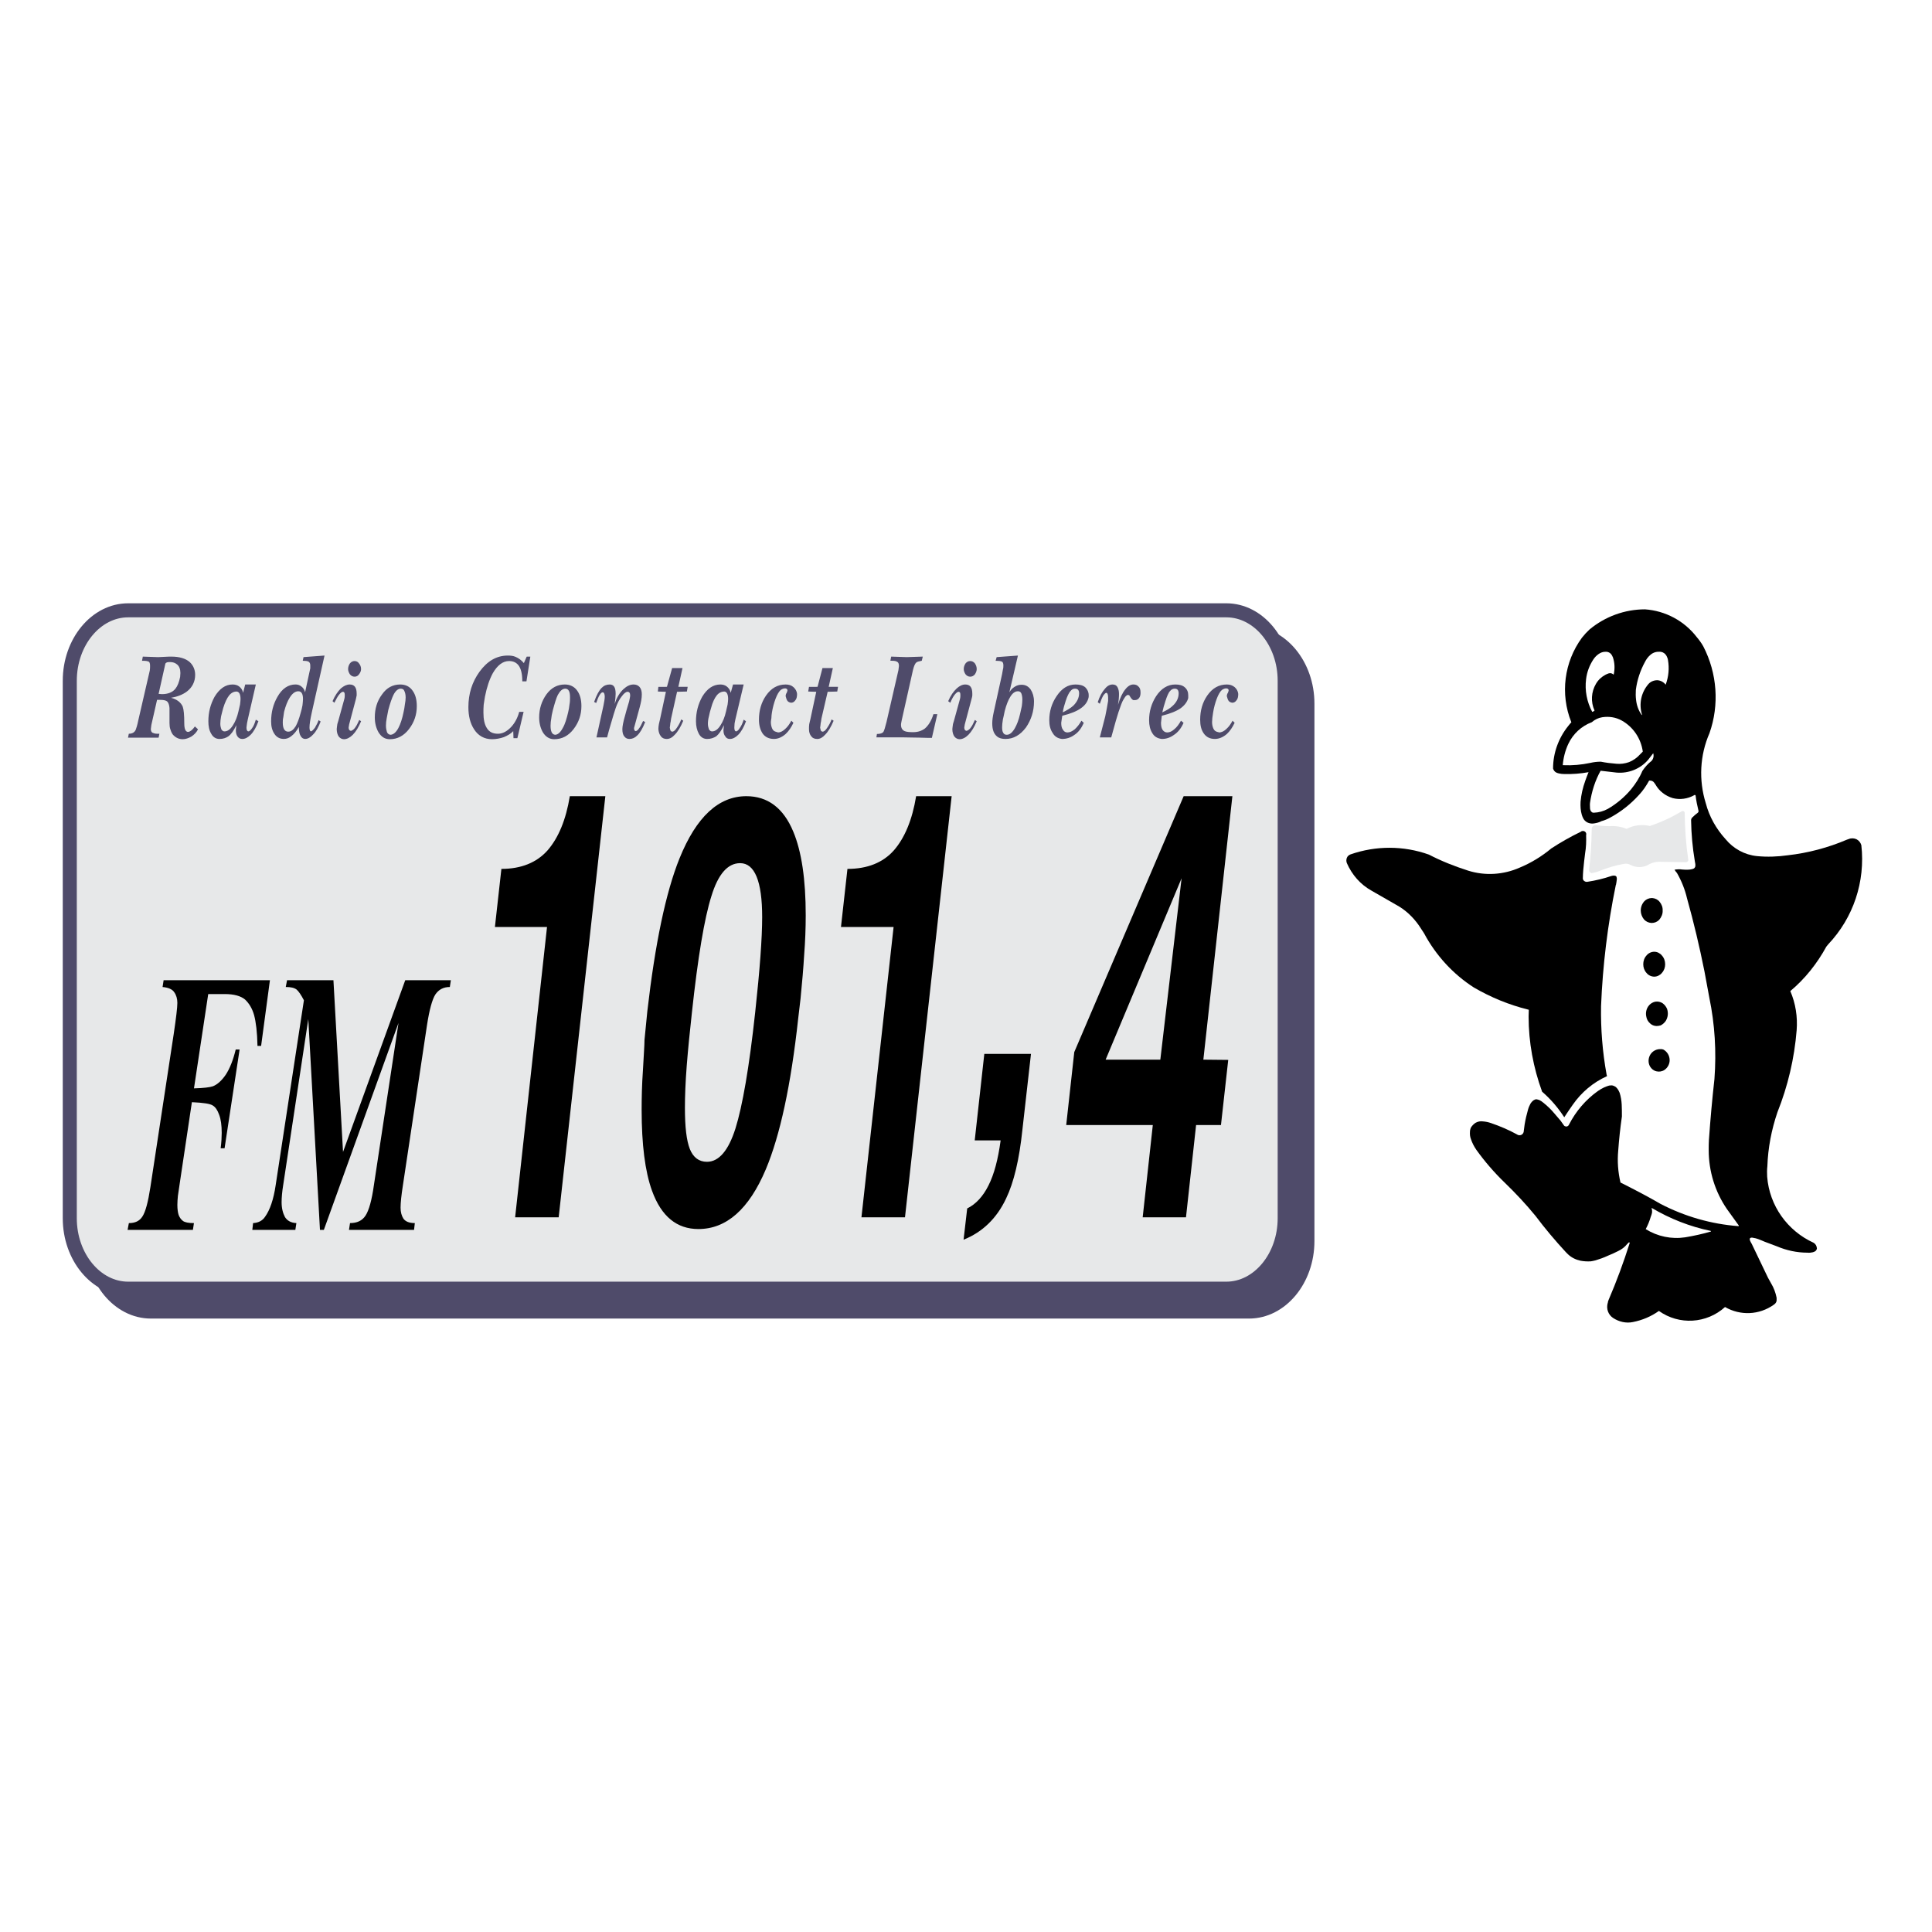
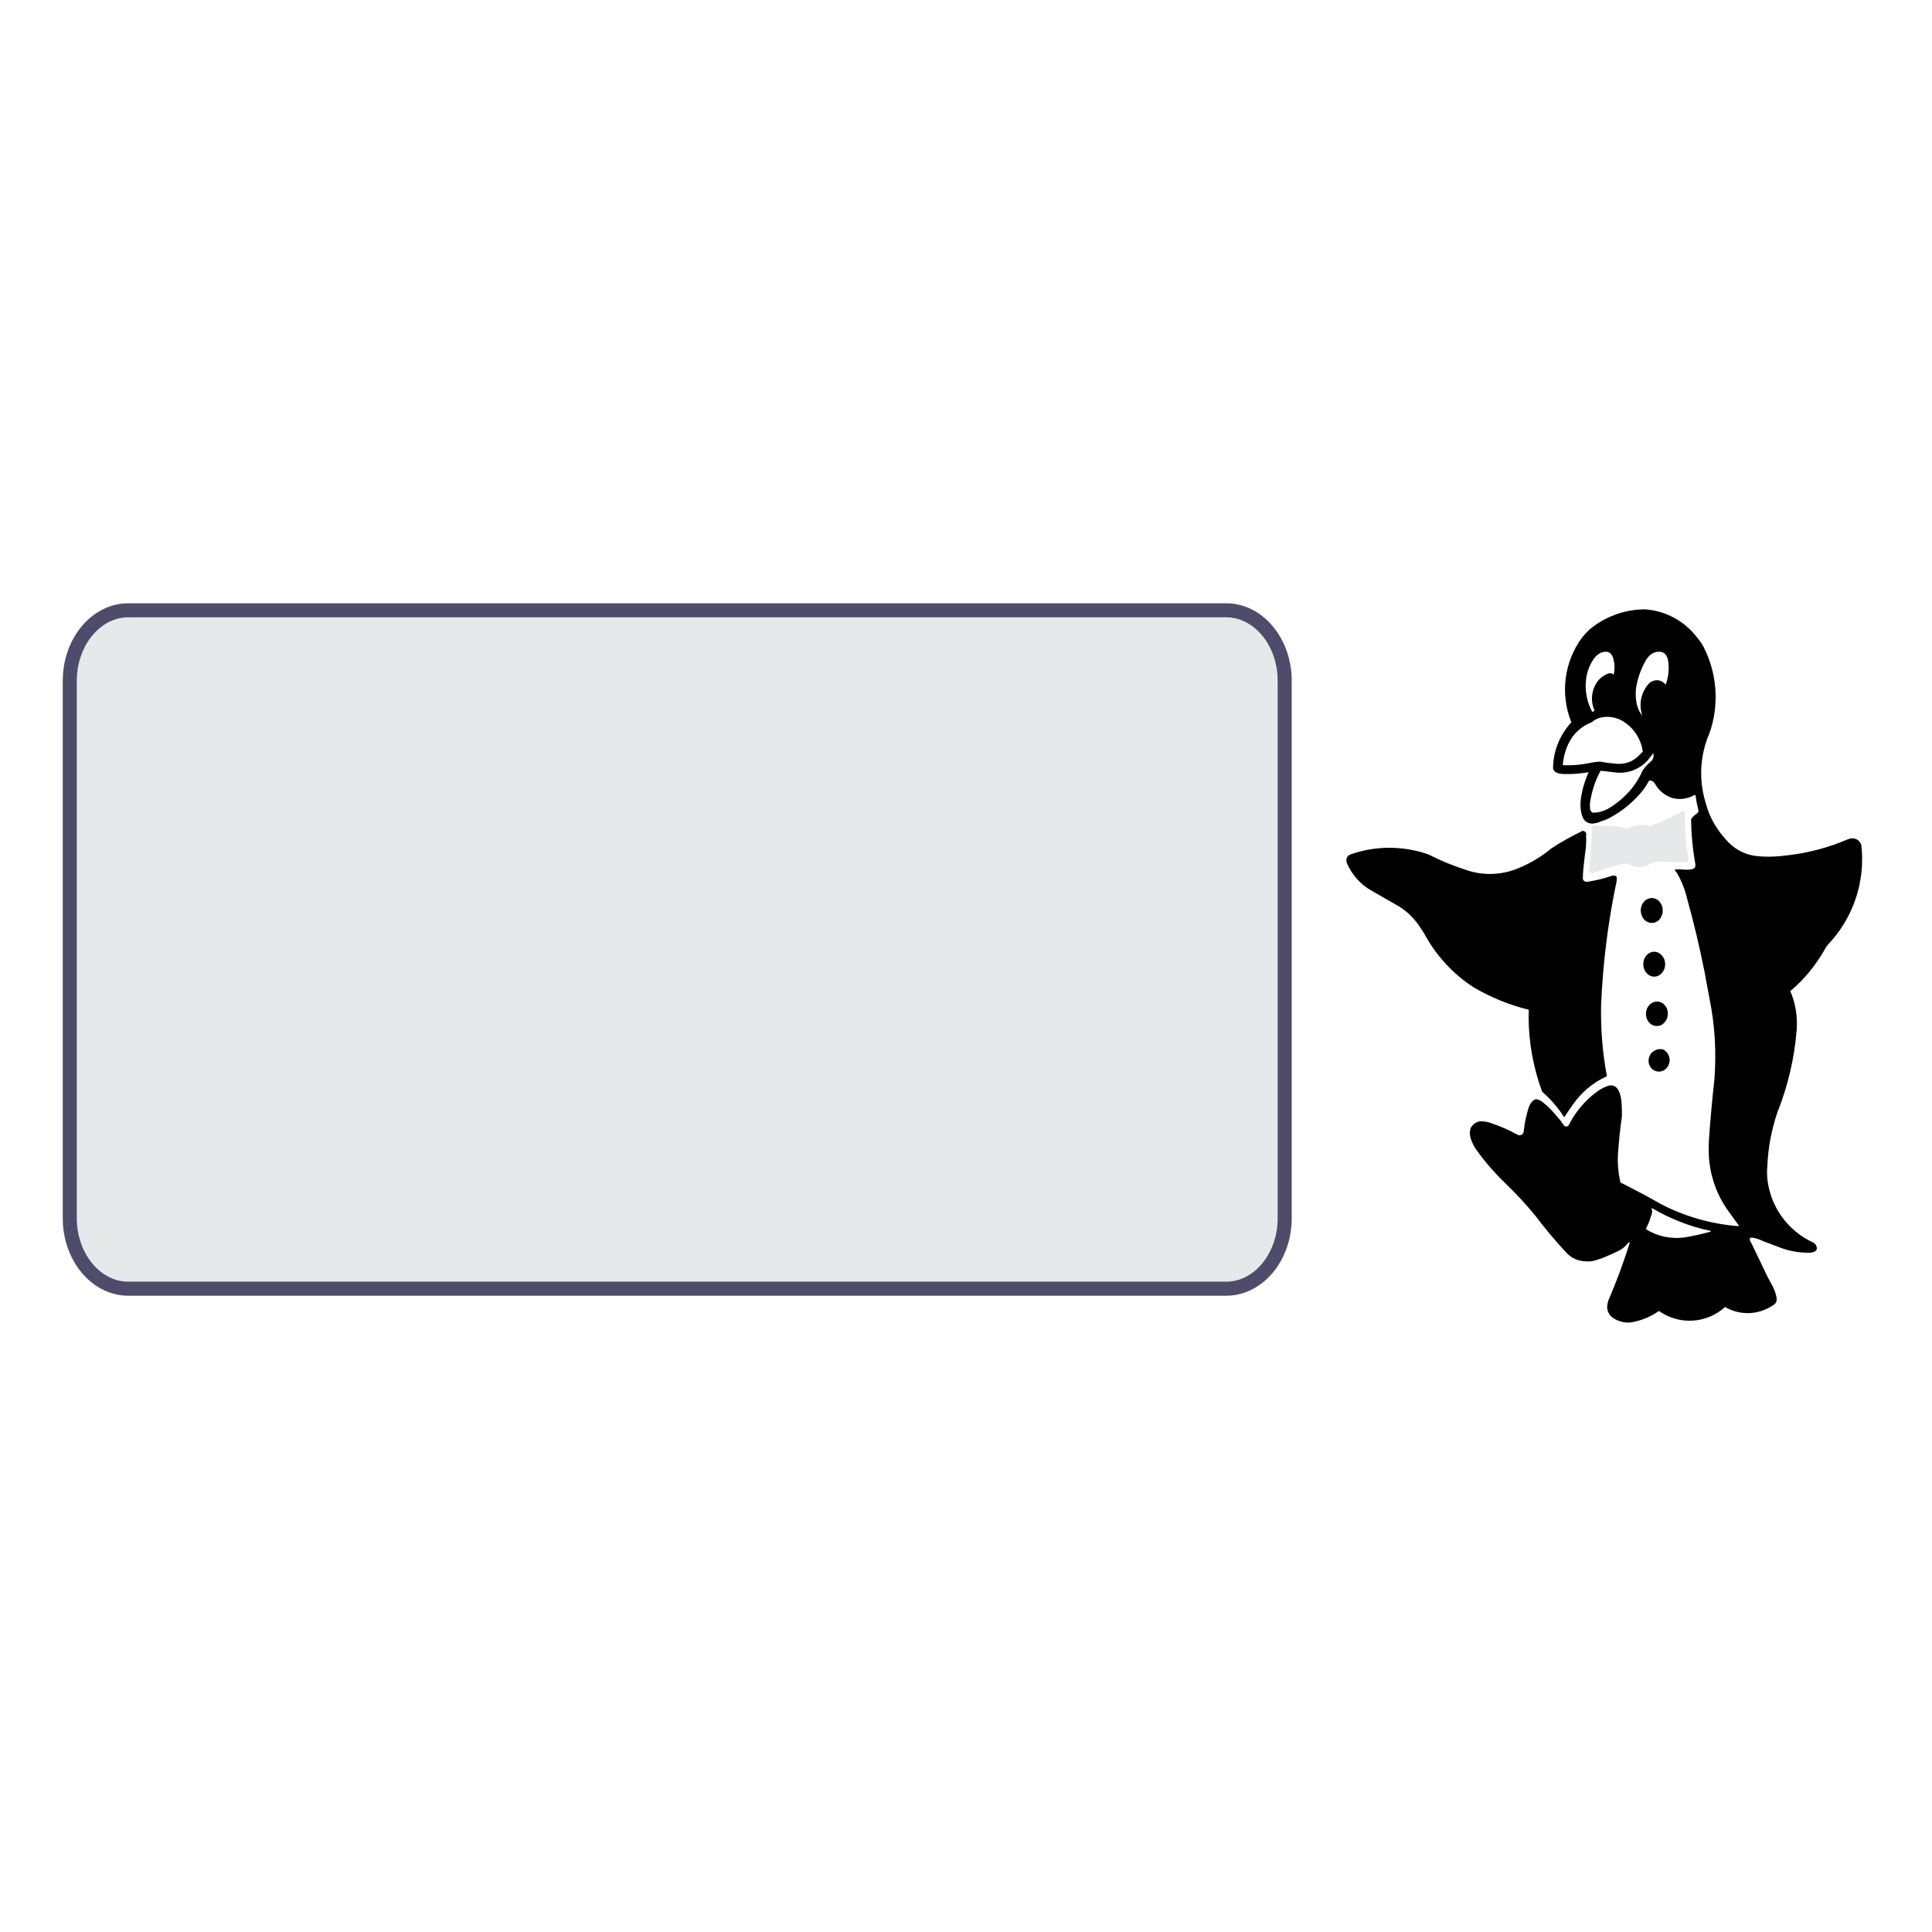
<svg xmlns="http://www.w3.org/2000/svg" version="1.0" id="Layer_1" x="0px" y="0px" width="192.756px" height="192.756px" viewBox="0 0 192.756 192.756" enable-background="new 0 0 192.756 192.756" xml:space="preserve">
  <g>
    <polygon fill-rule="evenodd" clip-rule="evenodd" fill="#FFFFFF" points="0,0 192.756,0 192.756,192.756 0,192.756 0,0  " />
-     <path fill-rule="evenodd" clip-rule="evenodd" fill="#4F4B6A" stroke="#4F4B6A" stroke-width="1.401" stroke-miterlimit="2.613" d="   M15.055,63.171h109.562c3.203,0,5.824,3.163,5.824,7.029v53.624c0,3.866-2.621,7.029-5.824,7.029H15.055   c-3.204,0-5.825-3.163-5.825-7.029V70.2C9.23,66.334,11.852,63.171,15.055,63.171L15.055,63.171z" />
    <path fill-rule="evenodd" clip-rule="evenodd" fill="#E7E8E9" stroke="#4F4B6A" stroke-width="1.401" stroke-miterlimit="2.613" d="   M12.787,60.891H122.35c3.203,0,5.824,3.163,5.824,7.029v53.625c0,3.865-2.621,7.028-5.824,7.028H12.787   c-3.204,0-5.825-3.163-5.825-7.028V67.919C6.962,64.054,9.583,60.891,12.787,60.891L12.787,60.891z" />
-     <path fill-rule="evenodd" clip-rule="evenodd" fill="#4F4B6A" d="M14.946,66.888c0.026-0.156,0.026-0.312,0.026-0.468   c0-0.26-0.052-0.416-0.233-0.442c-0.181-0.052-0.362-0.052-0.569-0.052l0.078-0.416l1.526,0.052l1.112-0.052h0.207   c0.802,0,1.422,0.182,1.836,0.546c0.362,0.338,0.542,0.78,0.542,1.274c0,0.676-0.284,1.248-0.827,1.664   c-0.414,0.312-0.957,0.52-1.578,0.624c0.595,0.156,0.983,0.468,1.164,0.884c0.104,0.286,0.155,0.832,0.155,1.664   c0,0.572,0.129,0.858,0.388,0.858c0.207-0.026,0.439-0.208,0.672-0.546l0.31,0.286c-0.155,0.312-0.388,0.546-0.672,0.728   c-0.284,0.156-0.569,0.26-0.854,0.26c-0.414,0-0.75-0.182-1.009-0.494c-0.103-0.156-0.181-0.338-0.232-0.52   c-0.052-0.156-0.078-0.364-0.078-0.598v-1.014v-0.494c-0.026-0.312-0.104-0.52-0.233-0.65c-0.129-0.104-0.362-0.156-0.698-0.156   H15.67l-0.568,2.496l-0.052,0.416c0,0.182,0.052,0.286,0.155,0.364c0.13,0.052,0.259,0.104,0.465,0.104h0.233l-0.078,0.39   c-0.129,0-0.362,0-0.672,0c-0.285,0-0.517,0-0.699,0c-0.181,0-0.465,0-0.853,0c-0.362,0-0.646,0-0.828,0l0.078-0.39   c0.362,0,0.595-0.156,0.698-0.417c0.052-0.156,0.155-0.442,0.233-0.857L14.946,66.888L14.946,66.888z M15.825,69.228l0.336,0.026   c0.595,0,1.06-0.182,1.345-0.546c0.207-0.26,0.362-0.65,0.466-1.17l0.026-0.39c0-0.364-0.104-0.676-0.336-0.858   c-0.181-0.156-0.414-0.234-0.672-0.234c-0.129,0-0.233,0-0.336,0.026c-0.077,0.052-0.129,0.078-0.155,0.13L15.825,69.228   L15.825,69.228z M24.463,68.292h1.061l-0.802,3.484c-0.026,0.13-0.052,0.26-0.078,0.39c-0.026,0.13-0.026,0.26-0.052,0.416   c0,0.234,0.052,0.364,0.181,0.39c0.104,0,0.232-0.104,0.388-0.338c0.155-0.208,0.258-0.494,0.362-0.832l0.258,0.156   c-0.207,0.572-0.465,1.04-0.776,1.352c-0.258,0.26-0.543,0.416-0.827,0.416c-0.207,0-0.362-0.078-0.492-0.26   c-0.104-0.156-0.155-0.364-0.155-0.624l0.051-0.494c-0.258,0.546-0.517,0.91-0.801,1.118c-0.233,0.156-0.518,0.26-0.88,0.26   c-0.362,0-0.646-0.182-0.827-0.52c-0.207-0.338-0.285-0.754-0.285-1.248c0-0.884,0.207-1.69,0.621-2.444   c0.491-0.806,1.086-1.222,1.785-1.222c0.259,0,0.465,0.052,0.646,0.182c0.207,0.156,0.362,0.363,0.414,0.65L24.463,68.292   L24.463,68.292z M23.61,68.994c-0.284,0-0.543,0.13-0.75,0.39c-0.208,0.26-0.414,0.676-0.595,1.274   c-0.078,0.26-0.129,0.52-0.207,0.806c-0.051,0.286-0.077,0.546-0.077,0.754c0,0.208,0.051,0.39,0.103,0.546   c0.078,0.13,0.181,0.208,0.311,0.208c0.31,0,0.595-0.208,0.854-0.625c0.233-0.364,0.414-0.806,0.543-1.378   c0.052-0.208,0.104-0.441,0.155-0.676c0.026-0.208,0.051-0.416,0.051-0.546C23.998,69.279,23.869,69.02,23.61,68.994L23.61,68.994z    M30.438,69.071l0.517-2.392c0-0.052,0-0.104,0-0.156c0-0.052,0-0.104,0-0.13c0-0.182-0.051-0.312-0.181-0.39   c-0.129-0.052-0.311-0.079-0.569-0.079l0.078-0.364l2.095-0.156l-1.268,5.667c-0.155,0.702-0.232,1.196-0.232,1.508   c0,0.234,0.052,0.364,0.129,0.39c0.103,0,0.232-0.13,0.414-0.364c0.155-0.26,0.284-0.52,0.362-0.754l0.207,0.13   c-0.207,0.546-0.44,0.988-0.75,1.3c-0.259,0.286-0.517,0.442-0.802,0.442c-0.181,0-0.336-0.104-0.44-0.286   c-0.129-0.208-0.181-0.494-0.181-0.91c-0.232,0.416-0.491,0.728-0.776,0.936c-0.232,0.182-0.465,0.26-0.724,0.26   c-0.414,0-0.724-0.182-0.931-0.494c-0.233-0.338-0.336-0.754-0.336-1.248c0-0.91,0.207-1.716,0.621-2.443   c0.465-0.833,1.086-1.249,1.811-1.249c0.207,0,0.414,0.052,0.595,0.208C30.256,68.63,30.386,68.837,30.438,69.071L30.438,69.071   L30.438,69.071z M29.765,68.968c-0.31,0-0.595,0.208-0.854,0.624c-0.232,0.364-0.414,0.832-0.569,1.43   c-0.052,0.312-0.078,0.494-0.078,0.546c-0.051,0.208-0.051,0.39-0.051,0.52c0,0.598,0.181,0.91,0.542,0.91   c0.285,0,0.518-0.182,0.75-0.546c0.155-0.286,0.336-0.728,0.491-1.326c0.078-0.234,0.13-0.494,0.182-0.754   c0.025-0.234,0.052-0.468,0.052-0.624C30.231,69.228,30.076,68.968,29.765,68.968L29.765,68.968z M33.179,69.956   c0.232-0.546,0.517-0.962,0.828-1.274c0.31-0.259,0.594-0.39,0.879-0.39c0.465,0,0.698,0.286,0.698,0.91c0,0.078,0,0.13,0,0.182   c-0.025,0.052-0.025,0.182-0.077,0.364l-0.672,2.522l-0.052,0.312c0,0.208,0.078,0.312,0.233,0.338   c0.182-0.052,0.362-0.208,0.492-0.442c0.052-0.052,0.155-0.26,0.336-0.65l0.181,0.13c-0.233,0.572-0.517,1.04-0.827,1.352   c-0.285,0.286-0.596,0.442-0.88,0.442c-0.207,0-0.388-0.104-0.517-0.26c-0.129-0.182-0.207-0.442-0.207-0.754   c0.026-0.182,0.026-0.312,0.051-0.416c0-0.078,0.052-0.208,0.104-0.39l0.595-2.158c0.052-0.182,0.052-0.312,0.052-0.442   c0-0.208-0.052-0.312-0.181-0.312c-0.104,0-0.232,0.104-0.362,0.26c-0.155,0.182-0.311,0.468-0.491,0.833L33.179,69.956   L33.179,69.956z M35.377,65.952c0.181,0,0.336,0.078,0.439,0.234c0.129,0.156,0.207,0.338,0.207,0.572   c0,0.182-0.078,0.363-0.207,0.52c-0.104,0.156-0.258,0.234-0.439,0.234c-0.181,0-0.336-0.078-0.465-0.234   c-0.104-0.156-0.182-0.338-0.182-0.52c0-0.234,0.078-0.416,0.182-0.572C35.042,66.029,35.197,65.952,35.377,65.952L35.377,65.952z    M39.929,68.292c0.543,0,0.957,0.208,1.241,0.624c0.285,0.39,0.414,0.91,0.414,1.534c0,0.858-0.258,1.612-0.776,2.288   c-0.517,0.676-1.164,1.014-1.914,1.014c-0.492,0-0.854-0.234-1.138-0.702c-0.233-0.416-0.362-0.91-0.362-1.482   c0-0.858,0.232-1.638,0.724-2.288C38.584,68.604,39.205,68.292,39.929,68.292L39.929,68.292z M39.98,68.708   c-0.258,0-0.517,0.208-0.724,0.624c-0.155,0.312-0.336,0.832-0.517,1.508c-0.078,0.416-0.13,0.702-0.155,0.806   c-0.052,0.26-0.078,0.52-0.078,0.754c0,0.259,0.052,0.468,0.103,0.649c0.078,0.156,0.181,0.234,0.336,0.26   c0.285,0,0.569-0.234,0.802-0.676c0.207-0.39,0.388-0.936,0.517-1.586c0.052-0.234,0.104-0.494,0.129-0.754   c0.052-0.26,0.078-0.52,0.078-0.702c0-0.286-0.052-0.494-0.129-0.65C40.291,68.786,40.162,68.708,39.98,68.708L39.98,68.708z    M52.55,65.51h0.362l-0.388,2.47H52.11c0-0.754-0.129-1.274-0.388-1.612c-0.233-0.286-0.543-0.416-0.931-0.416   c-0.621,0-1.164,0.416-1.629,1.222c-0.336,0.624-0.595,1.404-0.775,2.314c-0.052,0.26-0.078,0.546-0.13,0.832   c-0.025,0.286-0.025,0.546-0.025,0.78c0,0.65,0.104,1.17,0.336,1.534c0.233,0.39,0.595,0.572,1.112,0.572   c0.465,0,0.905-0.234,1.319-0.676c0.362-0.39,0.646-0.91,0.802-1.508h0.439l-0.621,2.625h-0.388l-0.026-0.702   c-0.233,0.26-0.569,0.442-0.931,0.598c-0.388,0.13-0.776,0.208-1.189,0.208c-0.75,0-1.371-0.338-1.785-0.988   c-0.388-0.598-0.569-1.326-0.569-2.21c0-1.326,0.362-2.497,1.112-3.537c0.776-1.065,1.707-1.611,2.819-1.611   c0.285,0,0.543,0.026,0.776,0.13c0.31,0.13,0.595,0.338,0.827,0.624L52.55,65.51L52.55,65.51z M56.351,68.292   c0.518,0,0.958,0.208,1.242,0.624c0.285,0.39,0.414,0.91,0.414,1.534c0,0.858-0.259,1.612-0.776,2.288   c-0.518,0.676-1.164,1.014-1.94,1.014c-0.465,0-0.854-0.234-1.138-0.702c-0.232-0.416-0.362-0.91-0.362-1.482   c0-0.858,0.259-1.638,0.724-2.288C55.006,68.604,55.627,68.292,56.351,68.292L56.351,68.292z M56.403,68.708   c-0.285,0-0.518,0.208-0.75,0.624c-0.155,0.312-0.31,0.832-0.491,1.508c-0.104,0.416-0.155,0.702-0.155,0.806   c-0.051,0.26-0.077,0.52-0.077,0.754c0,0.259,0.026,0.468,0.104,0.649c0.078,0.156,0.181,0.234,0.336,0.26   c0.284,0,0.543-0.234,0.776-0.676c0.233-0.39,0.388-0.936,0.543-1.586c0.052-0.234,0.104-0.494,0.129-0.754   c0.052-0.26,0.052-0.52,0.052-0.702c0-0.286-0.026-0.494-0.104-0.65C56.688,68.786,56.559,68.708,56.403,68.708L56.403,68.708z    M61.317,70.241c0.207-0.624,0.492-1.118,0.88-1.481c0.335-0.312,0.672-0.468,1.008-0.468c0.259,0,0.44,0.078,0.595,0.234   c0.156,0.182,0.233,0.416,0.233,0.753c0,0.391-0.078,0.806-0.207,1.274c-0.362,1.352-0.569,2.054-0.569,2.08   c0,0.182,0.051,0.286,0.155,0.312c0.104,0,0.233-0.104,0.336-0.26c0.129-0.156,0.259-0.416,0.414-0.753l0.207,0.104   c-0.258,0.649-0.517,1.092-0.802,1.352c-0.233,0.234-0.491,0.338-0.776,0.338c-0.207,0-0.362-0.078-0.491-0.234   c-0.155-0.182-0.207-0.416-0.207-0.754c0-0.234,0.078-0.702,0.285-1.404c0.052-0.208,0.181-0.676,0.388-1.352   c0.052-0.26,0.104-0.468,0.104-0.598c0-0.234-0.078-0.364-0.259-0.364c-0.155,0-0.362,0.156-0.569,0.442   c-0.259,0.312-0.465,0.728-0.621,1.196c-0.104,0.338-0.259,0.78-0.414,1.352c-0.181,0.572-0.31,1.092-0.439,1.56h-1.06l0.698-3.172   c0.077-0.39,0.129-0.676,0.129-0.884c0-0.286-0.078-0.442-0.207-0.442c-0.181,0-0.414,0.364-0.646,1.066l-0.207-0.104   c0.233-0.676,0.491-1.144,0.75-1.403c0.232-0.234,0.491-0.338,0.802-0.338c0.181,0,0.336,0.052,0.44,0.208   c0.103,0.13,0.155,0.39,0.155,0.728C61.42,69.461,61.395,69.799,61.317,70.241L61.317,70.241z M66.541,68.526l0.518-1.872h1.034   l-0.414,1.872h0.931l-0.078,0.468L67.55,69.02l-0.595,2.678c-0.026,0.208-0.052,0.39-0.078,0.468c0,0.104-0.026,0.234-0.052,0.442   c0.025,0.104,0.052,0.182,0.052,0.234c0.026,0.078,0.078,0.13,0.181,0.156c0.155,0,0.31-0.129,0.491-0.416   c0.155-0.234,0.311-0.494,0.414-0.806l0.207,0.13c-0.259,0.624-0.543,1.092-0.854,1.404c-0.258,0.286-0.517,0.416-0.802,0.416   c-0.233,0-0.439-0.078-0.569-0.26c-0.155-0.182-0.233-0.416-0.259-0.728c0-0.156,0.026-0.337,0.052-0.494   c0.051-0.208,0.077-0.364,0.104-0.442l0.595-2.782l-0.802-0.026l0.051-0.468H66.541L66.541,68.526z M73.136,68.292h1.06   l-0.828,3.484c-0.026,0.13-0.052,0.26-0.077,0.39c0,0.13-0.026,0.26-0.026,0.416c0,0.234,0.052,0.364,0.155,0.39   c0.104,0,0.259-0.104,0.388-0.338c0.155-0.208,0.284-0.494,0.388-0.832l0.232,0.156c-0.207,0.572-0.465,1.04-0.775,1.352   c-0.259,0.26-0.543,0.416-0.828,0.416c-0.207,0-0.362-0.078-0.465-0.26c-0.13-0.156-0.181-0.364-0.181-0.624l0.051-0.494   c-0.258,0.546-0.517,0.91-0.775,1.118c-0.259,0.156-0.543,0.26-0.905,0.26s-0.646-0.182-0.828-0.52s-0.285-0.754-0.285-1.248   c0-0.884,0.208-1.69,0.621-2.444c0.491-0.806,1.086-1.222,1.81-1.222c0.233,0,0.44,0.052,0.621,0.182   c0.207,0.156,0.362,0.363,0.414,0.65L73.136,68.292L73.136,68.292z M72.283,68.994c-0.311,0-0.569,0.13-0.776,0.39   c-0.207,0.26-0.414,0.676-0.569,1.274c-0.078,0.26-0.156,0.52-0.207,0.806c-0.078,0.286-0.104,0.546-0.104,0.754   c0,0.208,0.051,0.39,0.104,0.546c0.078,0.13,0.181,0.208,0.31,0.208c0.311,0,0.595-0.208,0.854-0.625   c0.233-0.364,0.414-0.806,0.543-1.378c0.051-0.208,0.104-0.441,0.155-0.676c0.026-0.208,0.052-0.416,0.052-0.546   C72.645,69.279,72.515,69.02,72.283,68.994L72.283,68.994z M78.386,68.292c0.31,0,0.569,0.078,0.775,0.26   c0.207,0.182,0.336,0.416,0.362,0.676c0,0.286-0.052,0.52-0.181,0.65c-0.103,0.156-0.259,0.234-0.414,0.234   c-0.155-0.026-0.285-0.079-0.362-0.183c-0.078-0.104-0.129-0.259-0.181-0.468c0-0.104,0.025-0.234,0.103-0.338   c0.052-0.13,0.078-0.208,0.078-0.234c0-0.078-0.025-0.13-0.078-0.156c-0.051-0.052-0.103-0.052-0.181-0.052   c-0.129,0-0.259,0.052-0.414,0.156c-0.181,0.157-0.362,0.469-0.517,0.885c-0.155,0.416-0.284,0.884-0.362,1.378   c-0.026,0.182-0.052,0.364-0.052,0.546c-0.025,0.156-0.052,0.312-0.052,0.39c0,0.26,0.052,0.468,0.129,0.649   c0.078,0.183,0.207,0.287,0.414,0.338c0.025,0,0.078,0.026,0.181,0.052c0.232,0,0.491-0.13,0.724-0.364   c0.232-0.208,0.414-0.468,0.595-0.806l0.207,0.208c-0.207,0.442-0.465,0.832-0.775,1.118c-0.362,0.312-0.75,0.494-1.164,0.494   c-0.491,0-0.879-0.182-1.138-0.546c-0.233-0.364-0.362-0.806-0.362-1.378c0-0.91,0.233-1.716,0.698-2.392   C76.938,68.656,77.584,68.292,78.386,68.292L78.386,68.292z M81.567,68.526l0.491-1.872h1.035l-0.414,1.872h0.931l-0.077,0.468   l-0.957,0.026l-0.621,2.678c-0.026,0.208-0.052,0.39-0.078,0.468c0,0.104-0.026,0.234-0.052,0.442   c0.026,0.104,0.052,0.182,0.052,0.234c0.026,0.078,0.078,0.13,0.181,0.156c0.156,0,0.311-0.129,0.492-0.416   c0.155-0.234,0.31-0.494,0.414-0.806l0.207,0.13c-0.259,0.624-0.543,1.092-0.854,1.404c-0.259,0.286-0.517,0.416-0.776,0.416   c-0.258,0-0.465-0.078-0.595-0.26c-0.155-0.182-0.233-0.416-0.233-0.728c0-0.156,0-0.337,0.026-0.494   c0.051-0.208,0.077-0.364,0.104-0.442l0.595-2.782l-0.802-0.026l0.077-0.468H81.567L81.567,68.526z M89.636,66.862l0.052-0.416   c0-0.208-0.052-0.364-0.181-0.417c-0.104-0.078-0.285-0.104-0.518-0.104h-0.155l0.078-0.416l1.551,0.052l1.604-0.052l-0.103,0.416   c-0.285,0.052-0.466,0.104-0.518,0.156c-0.155,0.104-0.259,0.364-0.362,0.78l-1.112,4.965c-0.026,0.078-0.026,0.182-0.052,0.26   c-0.026,0.104-0.026,0.182-0.026,0.234c0,0.312,0.129,0.52,0.362,0.624c0.181,0.078,0.465,0.104,0.854,0.104   c0.465,0,0.854-0.13,1.164-0.364c0.336-0.285,0.646-0.753,0.854-1.43h0.388l-0.543,2.366c-0.182,0-0.595,0-1.242-0.026   c-0.621,0-1.138-0.026-1.526-0.026c-0.388,0-0.879,0-1.525,0s-1.061,0-1.242,0l0.052-0.338c0.336,0,0.543-0.078,0.646-0.208   c0.078-0.13,0.182-0.468,0.311-0.988L89.636,66.862L89.636,66.862z M94.601,69.956c0.233-0.546,0.517-0.962,0.854-1.274   c0.284-0.259,0.569-0.39,0.854-0.39c0.465,0,0.698,0.286,0.698,0.91c0,0.078,0,0.13,0,0.182c0,0.052-0.026,0.182-0.078,0.364   l-0.672,2.522l-0.052,0.312c0,0.208,0.078,0.312,0.232,0.338c0.181-0.052,0.362-0.208,0.492-0.442   c0.052-0.052,0.155-0.26,0.336-0.65l0.182,0.13c-0.233,0.572-0.518,1.04-0.828,1.352c-0.285,0.286-0.595,0.442-0.879,0.442   c-0.207,0-0.388-0.104-0.517-0.26c-0.129-0.182-0.207-0.442-0.207-0.754c0.026-0.182,0.026-0.312,0.051-0.416   c0-0.078,0.051-0.208,0.104-0.39l0.595-2.158c0.052-0.182,0.052-0.312,0.052-0.442c0-0.208-0.052-0.312-0.181-0.312   c-0.104,0-0.233,0.104-0.362,0.26c-0.156,0.182-0.311,0.468-0.465,0.833L94.601,69.956L94.601,69.956z M96.8,65.952   c0.181,0,0.336,0.078,0.465,0.234c0.104,0.156,0.182,0.338,0.182,0.572c0,0.182-0.078,0.363-0.182,0.52   c-0.129,0.156-0.284,0.234-0.465,0.234s-0.336-0.078-0.466-0.234c-0.103-0.156-0.181-0.338-0.181-0.52   c0-0.234,0.078-0.416,0.181-0.572C96.464,66.029,96.619,65.952,96.8,65.952L96.8,65.952z M100.705,69.071   c0.129-0.234,0.311-0.416,0.518-0.545c0.232-0.156,0.465-0.208,0.697-0.208c0.389,0,0.674,0.156,0.906,0.468   c0.207,0.312,0.336,0.728,0.336,1.196c0,0.988-0.285,1.846-0.803,2.6c-0.568,0.754-1.24,1.144-2.043,1.144   c-0.361,0-0.646-0.078-0.854-0.26c-0.311-0.26-0.465-0.676-0.465-1.3c0-0.312,0.053-0.702,0.154-1.144l0.828-3.77   c0.025-0.13,0.053-0.286,0.078-0.442c0.051-0.156,0.051-0.312,0.051-0.416c0-0.208-0.051-0.338-0.154-0.39   c-0.129-0.052-0.336-0.079-0.621-0.079l0.104-0.364l2.121-0.156L100.705,69.071L100.705,69.071z M101.559,68.968   c-0.285,0-0.543,0.182-0.775,0.572c-0.207,0.337-0.389,0.805-0.543,1.403c-0.078,0.364-0.131,0.649-0.182,0.832   c-0.053,0.338-0.078,0.572-0.078,0.78c0,0.233,0.025,0.416,0.104,0.546c0.078,0.156,0.207,0.208,0.361,0.208   c0.285,0,0.545-0.208,0.803-0.65c0.207-0.363,0.389-0.832,0.518-1.404c0.078-0.312,0.129-0.598,0.18-0.806   c0.027-0.208,0.053-0.442,0.053-0.65c0-0.286-0.053-0.494-0.104-0.624C101.816,69.02,101.713,68.968,101.559,68.968L101.559,68.968   z M106.033,71.073c0.412-0.208,0.775-0.416,1.061-0.676c0.361-0.364,0.568-0.78,0.568-1.222c0-0.312-0.129-0.468-0.414-0.468   c-0.182,0-0.311,0.078-0.439,0.234c-0.154,0.156-0.336,0.52-0.492,1.014C106.188,70.345,106.084,70.709,106.033,71.073   L106.033,71.073L106.033,71.073z M107.299,68.292c0.414,0,0.75,0.078,0.984,0.286c0.207,0.208,0.336,0.468,0.336,0.78   c0,0.13,0,0.234-0.025,0.286c-0.104,0.39-0.336,0.728-0.75,1.014c-0.389,0.286-1.01,0.546-1.863,0.754l-0.104,0.702   c0,0.312,0.053,0.546,0.182,0.702c0.104,0.182,0.258,0.26,0.439,0.26c0.232,0,0.465-0.104,0.725-0.312   c0.232-0.208,0.465-0.494,0.672-0.858l0.232,0.208c-0.232,0.546-0.543,0.962-0.957,1.222c-0.361,0.26-0.775,0.39-1.215,0.39   c-0.414-0.052-0.725-0.234-0.932-0.598c-0.232-0.338-0.336-0.754-0.336-1.274c0-0.858,0.232-1.664,0.725-2.392   C105.93,68.681,106.551,68.292,107.299,68.292L107.299,68.292z M111.541,70.319c0.207-0.702,0.465-1.222,0.725-1.534   c0.258-0.338,0.543-0.494,0.801-0.494c0.207,0,0.389,0.052,0.518,0.208c0.156,0.13,0.207,0.337,0.207,0.598   c0,0.208-0.025,0.364-0.129,0.52c-0.104,0.156-0.26,0.234-0.439,0.234h-0.156c-0.104-0.052-0.207-0.156-0.311-0.338   c-0.051-0.078-0.076-0.13-0.104-0.156l-0.129-0.026c-0.078,0-0.154,0.078-0.258,0.182c-0.078,0.13-0.129,0.208-0.182,0.286   c-0.129,0.208-0.283,0.624-0.492,1.248c-0.102,0.312-0.361,1.17-0.723,2.522h-1.139c0.232-0.884,0.414-1.586,0.543-2.106   c0.104-0.52,0.207-1.04,0.285-1.534v-0.338c0-0.312-0.078-0.468-0.182-0.468c-0.076,0-0.18,0.104-0.311,0.286   c-0.129,0.234-0.232,0.494-0.336,0.806l-0.207-0.156c0.182-0.572,0.439-1.04,0.725-1.352c0.232-0.286,0.492-0.416,0.75-0.416   c0.232,0,0.389,0.078,0.492,0.26c0.102,0.182,0.154,0.416,0.154,0.676C111.645,69.514,111.619,69.877,111.541,70.319   L111.541,70.319z M115.963,71.073c0.441-0.208,0.803-0.416,1.061-0.676c0.389-0.364,0.57-0.78,0.57-1.222   c0-0.312-0.131-0.468-0.389-0.468c-0.182,0-0.336,0.078-0.465,0.234c-0.156,0.156-0.311,0.52-0.467,1.014   C116.145,70.345,116.041,70.709,115.963,71.073L115.963,71.073L115.963,71.073z M117.256,68.292c0.414,0,0.725,0.078,0.957,0.286   c0.234,0.208,0.338,0.468,0.338,0.78c0,0.13,0,0.234,0,0.286c-0.104,0.39-0.363,0.728-0.752,1.014   c-0.412,0.286-1.033,0.546-1.887,0.754l-0.078,0.702c0,0.312,0.053,0.546,0.156,0.702c0.129,0.182,0.283,0.26,0.465,0.26   c0.232,0,0.465-0.104,0.697-0.312c0.26-0.208,0.467-0.494,0.674-0.858l0.258,0.208c-0.232,0.546-0.568,0.962-0.982,1.222   c-0.361,0.26-0.75,0.39-1.189,0.39c-0.439-0.052-0.75-0.234-0.957-0.598c-0.207-0.338-0.311-0.754-0.311-1.274   c0-0.858,0.232-1.664,0.699-2.392C115.859,68.681,116.506,68.292,117.256,68.292L117.256,68.292z M122.402,68.292   c0.311,0,0.545,0.078,0.777,0.26c0.207,0.182,0.336,0.416,0.361,0.676c0,0.286-0.051,0.52-0.182,0.65   c-0.104,0.156-0.258,0.234-0.412,0.234c-0.156-0.026-0.285-0.079-0.363-0.183c-0.076-0.104-0.129-0.259-0.182-0.468   c0-0.104,0.027-0.234,0.105-0.338c0.051-0.13,0.076-0.208,0.076-0.234c0-0.078-0.025-0.13-0.076-0.156   c-0.053-0.052-0.105-0.052-0.182-0.052c-0.129,0-0.26,0.052-0.414,0.156c-0.182,0.157-0.361,0.469-0.518,0.885   c-0.154,0.416-0.285,0.884-0.361,1.378c-0.027,0.182-0.053,0.364-0.078,0.546c0,0.156-0.025,0.312-0.025,0.39   c0,0.26,0.051,0.468,0.129,0.649c0.078,0.183,0.207,0.287,0.389,0.338c0.051,0,0.104,0.026,0.18,0.052   c0.26,0,0.518-0.13,0.75-0.364c0.232-0.208,0.414-0.468,0.596-0.806l0.207,0.208c-0.207,0.442-0.467,0.832-0.777,1.118   c-0.361,0.312-0.775,0.494-1.189,0.494c-0.49,0-0.854-0.182-1.111-0.546c-0.258-0.364-0.361-0.806-0.361-1.378   c0-0.91,0.232-1.716,0.697-2.392C120.955,68.656,121.602,68.292,122.402,68.292L122.402,68.292z" />
-     <path fill-rule="evenodd" clip-rule="evenodd" d="M20.775,99.175l-1.422,9.411c0.982-0.026,1.578-0.104,1.888-0.208   c0.465-0.182,0.905-0.598,1.293-1.17c0.388-0.598,0.725-1.43,0.983-2.496h0.388l-1.5,9.854h-0.389   c0.078-0.624,0.104-1.144,0.104-1.533c0-0.754-0.078-1.353-0.259-1.82c-0.155-0.442-0.362-0.754-0.621-0.91   c-0.258-0.182-0.931-0.286-2.095-0.338l-1.164,7.774l-0.233,1.585c-0.026,0.286-0.052,0.599-0.052,0.884   c0,0.442,0.052,0.78,0.129,1.015c0.103,0.26,0.232,0.441,0.439,0.598c0.181,0.13,0.543,0.208,1.086,0.208l-0.104,0.677h-6.517   l0.129-0.677c0.621,0,1.061-0.208,1.345-0.649c0.311-0.469,0.569-1.43,0.802-2.938l2.328-15.287   c0.233-1.586,0.362-2.626,0.362-3.094c0-0.416-0.104-0.78-0.311-1.066c-0.181-0.286-0.569-0.468-1.164-0.52l0.104-0.677H26.93   l-0.879,6.552h-0.362c-0.026-1.378-0.155-2.392-0.336-3.067c-0.181-0.65-0.491-1.17-0.905-1.56   c-0.439-0.364-1.112-0.546-2.043-0.546H20.775L20.775,99.175z M33.267,97.796l0.957,17.134l6.207-17.134h4.552l-0.104,0.677   c-0.646,0-1.112,0.26-1.448,0.753c-0.311,0.495-0.595,1.534-0.828,3.043l-2.405,15.989c-0.155,0.988-0.233,1.741-0.233,2.236   c0,0.441,0.104,0.806,0.285,1.091c0.207,0.286,0.569,0.442,1.138,0.442l-0.078,0.677h-6.491l0.103-0.677   c0.699,0,1.216-0.233,1.552-0.754c0.336-0.52,0.621-1.533,0.828-3.016l2.457-16.198l-7.448,20.645h-0.388l-1.164-21.034   l-2.508,16.588c-0.104,0.649-0.155,1.222-0.155,1.69c0,0.597,0.129,1.092,0.336,1.481c0.233,0.364,0.595,0.572,1.139,0.598   l-0.104,0.677h-4.293l0.077-0.677c0.518-0.025,0.931-0.233,1.19-0.624c0.491-0.676,0.854-1.742,1.061-3.146l2.819-18.46   c-0.285-0.546-0.518-0.884-0.724-1.065c-0.233-0.183-0.595-0.26-1.086-0.26l0.129-0.677H33.267L33.267,97.796z" />
-     <path fill-rule="evenodd" clip-rule="evenodd" d="M51.395,121.451l3.181-28.963h-5.198l0.646-5.798   c1.966,0,3.517-0.625,4.604-1.846c1.086-1.248,1.836-3.042,2.224-5.408h3.543l-4.655,42.015H51.395L51.395,121.451z M64.3,103.771   l0.285-2.886c0.775-6.734,1.836-11.83,3.207-15.236c1.681-4.16,3.905-6.214,6.672-6.214c2.121,0,3.698,1.17,4.681,3.536   c0.828,1.976,1.242,4.758,1.242,8.346c0,1.3-0.052,2.626-0.155,3.952c-0.078,1.327-0.207,2.809-0.362,4.368l-0.233,1.976   c-0.725,6.656-1.811,11.674-3.233,15.054c-1.681,3.979-3.931,5.954-6.724,5.954c-2.146,0-3.698-1.248-4.629-3.822   c-0.698-1.924-1.035-4.628-1.035-8.086c0-1.144,0.026-2.47,0.129-3.926c0.078-1.481,0.155-2.495,0.155-2.989V103.771L64.3,103.771z    M69.033,101.016c-0.207,1.872-0.388,3.666-0.517,5.304c-0.129,1.664-0.181,3.068-0.181,4.212c0,1.898,0.155,3.25,0.491,4.107   c0.336,0.833,0.905,1.274,1.707,1.274c1.189,0,2.146-1.118,2.845-3.327c0.698-2.236,1.371-6.085,1.966-11.57   c0.465-4.264,0.698-7.436,0.698-9.516c0-3.588-0.75-5.382-2.198-5.382c-1.241,0-2.198,1.092-2.871,3.302   C70.274,91.63,69.627,95.504,69.033,101.016L69.033,101.016z M85.947,121.451l3.207-28.963h-5.25l0.646-5.798   c1.992,0,3.543-0.625,4.629-1.846c1.086-1.248,1.836-3.042,2.224-5.408h3.543l-4.655,42.015H85.947L85.947,121.451z    M97.248,113.781l0.957-8.632h4.656l-0.855,7.565c-0.309,2.964-0.852,5.252-1.629,6.864c-0.932,1.976-2.354,3.354-4.241,4.107   l0.362-3.119c0.853-0.416,1.578-1.196,2.121-2.288c0.568-1.118,0.957-2.601,1.215-4.498H97.248L97.248,113.781z M107.18,104.968   l10.914-25.532h4.861l-2.896,26.286l2.482,0.025l-0.725,6.5h-2.482l-1.008,9.204h-4.32l1.01-9.204h-8.639L107.18,104.968   L107.18,104.968z M110.309,105.722h5.457l2.121-18.096L110.309,105.722L110.309,105.722z" />
-     <path fill-rule="evenodd" clip-rule="evenodd" fill="#FFFFFF" d="M151.109,87.705c-4.473,1.273-6.576-2.833-11.988-3.101   c-1.389-0.061-1.043-0.102-3.861,0.473c-0.836,0.247-1.389,0.555-0.326,2.074c1.062,1.54,3.145,2.423,4.82,3.388   c0.918,0.534,1.818,1.54,2.287,2.484c0.326,0.657,3.125,5.277,7.455,6.714c0.062,0.021,0.98,0.432,2.062,0.719l0.961,0.287   l0.143,2.505c0.285,2.937,0.551,2.978,0.654,3.655c0.102,0.719,0.652,2.013,0.49,1.95c-0.062-0.02-0.43,0.904-0.531,0.904   c-0.021-0.021-0.104-0.021-0.145,0c-0.121,0.021,0.062,0.472-0.02,0.554c-0.102,0.103-0.184,0.206-0.244,0.35   c-0.082,0.144-0.145,0.308-0.186,0.452c-0.143,0.513-0.264,0.985-0.346,1.519c-0.021,0.185-0.062,0.391-0.082,0.616   c0,0.186-0.082,0.328-0.225,0.411c-0.164,0.082-0.328,0.041-0.471-0.041c-0.816-0.473-1.246-0.739-2.145-1.048   c-0.244-0.082-0.51-0.123-0.797-0.164c-0.244-0.021-0.51,0.021-0.734,0.144c-0.184,0.123-0.348,0.288-0.471,0.493   c-0.041,0.123-0.061,0.246-0.08,0.369c0,0.268,0.02,0.534,0.102,0.78c0.143,0.37,0.307,0.719,0.531,1.047   c0.838,1.171,1.613,1.726,2.654,2.731c1.082,1.047,2.145,2.115,3.064,3.306c0.98,1.232,1.449,1.848,2.553,2.957l0.225,0.226   c0.348,0.328,0.775,0.555,1.246,0.637c0.326,0.082,0.674,0.103,1.021,0.062c0.164,0,0.326-0.041,0.49-0.103   c0.408-0.103,0.816-0.268,1.205-0.452c0.348-0.144,0.693-0.287,1.041-0.472c0.348-0.165,0.307,0.103,0.531-0.227l0.367-0.514   c0-0.02,0.43-0.677,0.449-0.677c0,0,0.307,1.396,0.328,1.396c4.432,2.217,0.918-3.717-0.266,0c-1.164,3.695-2.738,5.913-0.92,7.125   c0.592,0.39,0.857,0.41,1.531,0.267c2.104-0.432,0.939-3.922,4.086-4.271c2.287-0.247,8.578,3.161,9.191,2.73   c0.02-0.021,0.184,0.226,0.225,0.226c0.08-0.103-0.104-0.267-0.082-0.41c0-0.103,0.285-0.145,0.285-0.227   c-0.102-0.533-0.389-1.006-0.652-1.437c-0.104-0.185-0.307-0.37-0.389-0.555l-1.818-3.655c-0.041-0.062,0.102-0.123,0.082-0.185   c-0.041-0.062-0.061-0.103-0.061-0.144c-0.021-0.021-0.021-0.062-0.021-0.082s0-0.041,0-0.062s-0.082-0.185-0.061-0.164   l0.143,0.062c0.041-0.021,0.082-0.021,0.123-0.021s0.041-0.204,0.082-0.204c0.162,0.04,0.326,0.062,0.49,0.123   c0.203,0.081,0.469,0.185,0.715,0.267l1.43,0.492c0.959,0.411,1.082,0.575,2.145,0.596c0.184,0,0.428,0.144,0.611,0.103   c0.082-0.021,0.184-0.041,0.246-0.103l0.082-0.082c0.041-0.062,0.102-0.123,0.08-0.205c0-0.226-0.102-0.452-0.326-0.555   c-2.594-1.211-3.635-3.367-3.84-6.263c-0.041-0.349-0.02-0.697,0.021-1.047c0.061-1.827,0.408-3.634,1-5.38   c1.041-2.607,1.695-5.379,1.92-8.192c0.102-1.335-1.123-2.648-0.633-3.9c0.674-1.808,1.613-3.163,3.043-4.436l0.551-0.513   c2.514-2.648,3.943-5.996,3.494-9.609c-0.041-0.288-0.246-0.472-0.492-0.596c-0.223-0.103-0.51-0.123-0.754-0.021l-0.184,0.062   c-1.881,0.801-3.881,1.334-5.904,1.561c-1.02,0.144-2.062,0.185-3.084,0.083c-1.225-0.124-2.43-0.678-3.227-1.602   c-0.92-1.047-1.635-2.361-2.021-3.675c-0.674-2.32-0.553-4.743,0.326-6.981c1.082-2.792,0.898-5.482-0.428-8.665   c-0.082-0.186-0.164,0.041-0.838-0.822c-1.287-1.601-2.941-2.608-4.984-2.669c-2.021-0.082-3.922,0.596-5.453,1.91   c-0.285,0.226-0.449,0.616-0.674,0.924c-1.777,2.402-0.857,4.681-0.961,7.72l-0.02,0.698c-0.123,0.123-0.102,0.164-0.205,0.287   c-0.959,1.191-1.592,2.32-1.592,3.86l0.082,0.021c0.041,0.144,0.061,0.267,0.203,0.349c0.082,0.042,0.102,0.124,0.184,0.144   c0.184,0.041,0.471,0.021,0.654,0.021c0.797,0.02,1.613-0.37,2.41-0.226c0.307,0.061-0.225,0.985-0.326,1.273   c-0.246,0.678-0.328,1.273-0.389,2.012c-0.021,0.411,0.02,0.781,0.123,1.191c0.061,0.144-0.266,0.39-0.164,0.534   c0.102,0.185-0.041,0.883-1.227,1.787L151.109,87.705L151.109,87.705z M169.043,120.229   C145.615,132.753,185.197,111.604,169.043,120.229L169.043,120.229z" />
+     <path fill-rule="evenodd" clip-rule="evenodd" fill="#FFFFFF" d="M151.109,87.705c-4.473,1.273-6.576-2.833-11.988-3.101   c-1.389-0.061-1.043-0.102-3.861,0.473c-0.836,0.247-1.389,0.555-0.326,2.074c1.062,1.54,3.145,2.423,4.82,3.388   c0.918,0.534,1.818,1.54,2.287,2.484c0.326,0.657,3.125,5.277,7.455,6.714c0.062,0.021,0.98,0.432,2.062,0.719l0.961,0.287   l0.143,2.505c0.285,2.937,0.551,2.978,0.654,3.655c0.102,0.719,0.652,2.013,0.49,1.95c-0.062-0.02-0.43,0.904-0.531,0.904   c-0.021-0.021-0.104-0.021-0.145,0c-0.121,0.021,0.062,0.472-0.02,0.554c-0.102,0.103-0.184,0.206-0.244,0.35   c-0.082,0.144-0.145,0.308-0.186,0.452c-0.143,0.513-0.264,0.985-0.346,1.519c-0.021,0.185-0.062,0.391-0.082,0.616   c0,0.186-0.082,0.328-0.225,0.411c-0.164,0.082-0.328,0.041-0.471-0.041c-0.816-0.473-1.246-0.739-2.145-1.048   c-0.244-0.082-0.51-0.123-0.797-0.164c-0.244-0.021-0.51,0.021-0.734,0.144c-0.184,0.123-0.348,0.288-0.471,0.493   c-0.041,0.123-0.061,0.246-0.08,0.369c0,0.268,0.02,0.534,0.102,0.78c0.143,0.37,0.307,0.719,0.531,1.047   c0.838,1.171,1.613,1.726,2.654,2.731c1.082,1.047,2.145,2.115,3.064,3.306l0.225,0.226   c0.348,0.328,0.775,0.555,1.246,0.637c0.326,0.082,0.674,0.103,1.021,0.062c0.164,0,0.326-0.041,0.49-0.103   c0.408-0.103,0.816-0.268,1.205-0.452c0.348-0.144,0.693-0.287,1.041-0.472c0.348-0.165,0.307,0.103,0.531-0.227l0.367-0.514   c0-0.02,0.43-0.677,0.449-0.677c0,0,0.307,1.396,0.328,1.396c4.432,2.217,0.918-3.717-0.266,0c-1.164,3.695-2.738,5.913-0.92,7.125   c0.592,0.39,0.857,0.41,1.531,0.267c2.104-0.432,0.939-3.922,4.086-4.271c2.287-0.247,8.578,3.161,9.191,2.73   c0.02-0.021,0.184,0.226,0.225,0.226c0.08-0.103-0.104-0.267-0.082-0.41c0-0.103,0.285-0.145,0.285-0.227   c-0.102-0.533-0.389-1.006-0.652-1.437c-0.104-0.185-0.307-0.37-0.389-0.555l-1.818-3.655c-0.041-0.062,0.102-0.123,0.082-0.185   c-0.041-0.062-0.061-0.103-0.061-0.144c-0.021-0.021-0.021-0.062-0.021-0.082s0-0.041,0-0.062s-0.082-0.185-0.061-0.164   l0.143,0.062c0.041-0.021,0.082-0.021,0.123-0.021s0.041-0.204,0.082-0.204c0.162,0.04,0.326,0.062,0.49,0.123   c0.203,0.081,0.469,0.185,0.715,0.267l1.43,0.492c0.959,0.411,1.082,0.575,2.145,0.596c0.184,0,0.428,0.144,0.611,0.103   c0.082-0.021,0.184-0.041,0.246-0.103l0.082-0.082c0.041-0.062,0.102-0.123,0.08-0.205c0-0.226-0.102-0.452-0.326-0.555   c-2.594-1.211-3.635-3.367-3.84-6.263c-0.041-0.349-0.02-0.697,0.021-1.047c0.061-1.827,0.408-3.634,1-5.38   c1.041-2.607,1.695-5.379,1.92-8.192c0.102-1.335-1.123-2.648-0.633-3.9c0.674-1.808,1.613-3.163,3.043-4.436l0.551-0.513   c2.514-2.648,3.943-5.996,3.494-9.609c-0.041-0.288-0.246-0.472-0.492-0.596c-0.223-0.103-0.51-0.123-0.754-0.021l-0.184,0.062   c-1.881,0.801-3.881,1.334-5.904,1.561c-1.02,0.144-2.062,0.185-3.084,0.083c-1.225-0.124-2.43-0.678-3.227-1.602   c-0.92-1.047-1.635-2.361-2.021-3.675c-0.674-2.32-0.553-4.743,0.326-6.981c1.082-2.792,0.898-5.482-0.428-8.665   c-0.082-0.186-0.164,0.041-0.838-0.822c-1.287-1.601-2.941-2.608-4.984-2.669c-2.021-0.082-3.922,0.596-5.453,1.91   c-0.285,0.226-0.449,0.616-0.674,0.924c-1.777,2.402-0.857,4.681-0.961,7.72l-0.02,0.698c-0.123,0.123-0.102,0.164-0.205,0.287   c-0.959,1.191-1.592,2.32-1.592,3.86l0.082,0.021c0.041,0.144,0.061,0.267,0.203,0.349c0.082,0.042,0.102,0.124,0.184,0.144   c0.184,0.041,0.471,0.021,0.654,0.021c0.797,0.02,1.613-0.37,2.41-0.226c0.307,0.061-0.225,0.985-0.326,1.273   c-0.246,0.678-0.328,1.273-0.389,2.012c-0.021,0.411,0.02,0.781,0.123,1.191c0.061,0.144-0.266,0.39-0.164,0.534   c0.102,0.185-0.041,0.883-1.227,1.787L151.109,87.705L151.109,87.705z M169.043,120.229   C145.615,132.753,185.197,111.604,169.043,120.229L169.043,120.229z" />
    <path fill-rule="evenodd" clip-rule="evenodd" d="M165.275,102.366c0.123,0,0.266-0.021,0.41-0.062   c0.203-0.103,0.387-0.267,0.51-0.452c0.225-0.369,0.266-0.8,0.123-1.211c-0.102-0.226-0.246-0.41-0.449-0.555   c-0.266-0.164-0.594-0.205-0.879-0.103c-0.225,0.082-0.408,0.227-0.551,0.432c-0.205,0.308-0.266,0.677-0.184,1.026   c0.039,0.246,0.162,0.473,0.367,0.657C164.787,102.264,165.031,102.366,165.275,102.366L165.275,102.366z" />
    <path fill-rule="evenodd" clip-rule="evenodd" d="M165.049,97.441c0.287,0,0.572-0.144,0.756-0.369   c0.225-0.247,0.328-0.555,0.328-0.863c0-0.328-0.104-0.636-0.328-0.883c-0.184-0.226-0.469-0.37-0.756-0.37   c-0.305,0-0.592,0.144-0.775,0.37c-0.225,0.247-0.326,0.555-0.326,0.883c0,0.308,0.102,0.616,0.326,0.863   C164.457,97.298,164.744,97.441,165.049,97.441L165.049,97.441z" />
    <path fill-rule="evenodd" clip-rule="evenodd" d="M164.801,92.083c0.264,0,0.529-0.103,0.734-0.308   c0.225-0.267,0.367-0.596,0.348-0.924c0.02-0.329-0.102-0.636-0.307-0.883c-0.184-0.226-0.449-0.349-0.736-0.37c0,0-0.02,0-0.039,0   c-0.287,0-0.553,0.123-0.736,0.308c-0.244,0.267-0.367,0.595-0.367,0.944c0,0.308,0.123,0.636,0.326,0.883   c0.184,0.206,0.449,0.329,0.715,0.349C164.76,92.083,164.779,92.083,164.801,92.083L164.801,92.083z" />
    <path fill-rule="evenodd" clip-rule="evenodd" d="M154.957,76.692c0.041,0.144,0.143,0.287,0.285,0.37   c0.082,0.041,0.184,0.082,0.285,0.103c0.186,0.041,0.369,0.062,0.553,0.062c0.797,0.02,1.613-0.042,2.41-0.186   c-0.123,0.288-0.225,0.575-0.328,0.863c-0.244,0.677-0.408,1.375-0.469,2.094c-0.021,0.431,0,0.883,0.123,1.293   c0.041,0.144,0.102,0.288,0.184,0.431c0.121,0.185,0.307,0.329,0.51,0.39c0.184,0.062,0.369,0.062,0.531,0.041   c0.266-0.041,0.512-0.103,0.736-0.226c0.307-0.082,0.611-0.205,0.898-0.37c1.061-0.575,2.021-1.334,2.838-2.238   c0.41-0.431,0.736-0.924,1.021-1.438h0.123c0.061,0,0.123,0.021,0.184,0.041c0.082,0.042,0.164,0.103,0.205,0.185   c0.041,0.041,0.08,0.103,0.121,0.164c0.367,0.657,0.98,1.129,1.717,1.355c0.715,0.185,1.49,0.082,2.145-0.288   c0.02-0.021,0.061-0.041,0.08-0.021c0.043,0,0.062,0.041,0.062,0.062c0.061,0.513,0.164,1.006,0.285,1.499   c0.021,0.062,0,0.143-0.061,0.205c-0.205,0.144-0.389,0.308-0.572,0.493c-0.041,0.041-0.061,0.082-0.082,0.144   c-0.02,0.041-0.02,0.082-0.02,0.123c0.02,1.355,0.143,2.71,0.367,4.045l0.02,0.123c0.021,0.103,0.043,0.205,0.043,0.308   c0,0.062-0.021,0.103-0.021,0.164c-0.021,0.062-0.082,0.123-0.123,0.164c-0.061,0.021-0.121,0.042-0.162,0.062   c-0.164,0.041-0.307,0.062-0.449,0.062c-0.205,0-0.41,0-0.594-0.021c-0.244-0.041-0.49-0.021-0.734,0.021   c0.082,0.124,0.143,0.226,0.244,0.329c0.449,0.78,0.797,1.643,1.002,2.525c0.674,2.402,1.246,4.826,1.736,7.269l0.49,2.648   c0.551,2.649,0.715,5.38,0.51,8.11c-0.225,2.013-0.408,4.045-0.551,6.077c-0.021,0.35-0.021,0.699-0.021,1.027   c0,2.095,0.633,4.147,1.818,5.872l1.184,1.643c0,0,0,0.021,0,0.041c-0.02,0.021-0.039,0.021-0.039,0.021   c-2.717-0.205-5.352-0.965-7.762-2.217c-1.309-0.76-2.656-1.458-4.004-2.136c-0.244-1.047-0.326-2.115-0.225-3.183   c0.082-1.149,0.205-2.279,0.367-3.408c0-0.391,0-0.801-0.02-1.191c-0.021-0.39-0.082-0.78-0.205-1.17   c-0.061-0.144-0.143-0.308-0.244-0.431c-0.123-0.165-0.307-0.268-0.512-0.309c-0.121,0-0.244,0-0.367,0.041   c-0.143,0.041-0.285,0.103-0.43,0.164c-0.223,0.104-0.428,0.227-0.633,0.37c-1.205,0.862-2.186,2.012-2.859,3.326l-0.02,0.041   c-0.041,0.082-0.123,0.144-0.225,0.164c-0.082,0-0.184-0.021-0.246-0.082l-0.367-0.514l-0.633-0.739   c-0.326-0.39-0.695-0.738-1.082-1.047c-0.123-0.103-0.266-0.205-0.408-0.267c-0.082-0.021-0.145-0.041-0.225-0.062   c-0.041,0-0.104,0-0.145,0c-0.121,0.041-0.225,0.103-0.307,0.185c-0.102,0.103-0.184,0.206-0.244,0.349   c-0.082,0.145-0.143,0.309-0.184,0.452c-0.143,0.514-0.266,1.006-0.348,1.52c-0.02,0.205-0.061,0.411-0.082,0.615   c0,0.186-0.082,0.329-0.225,0.411c-0.164,0.082-0.326,0.062-0.469-0.041c-0.818-0.451-1.695-0.821-2.594-1.13   c-0.246-0.082-0.512-0.143-0.797-0.163c-0.246-0.042-0.512,0.021-0.736,0.144c-0.184,0.123-0.346,0.287-0.469,0.492   c-0.041,0.123-0.082,0.247-0.082,0.37c-0.021,0.267,0,0.534,0.102,0.78c0.123,0.369,0.307,0.719,0.531,1.047   c0.838,1.171,1.797,2.279,2.84,3.285c1.082,1.047,2.104,2.135,3.062,3.306c0.939,1.253,1.961,2.464,3.023,3.614l0.225,0.226   c0.348,0.328,0.775,0.534,1.246,0.637c0.326,0.062,0.674,0.082,1.021,0.062c0.164-0.021,0.326-0.062,0.49-0.103   c0.408-0.123,0.816-0.268,1.205-0.452c0.348-0.144,0.693-0.287,1.041-0.472c0.348-0.165,0.654-0.391,0.898-0.699l0.143-0.143   c0-0.021,0.021-0.021,0.041-0.021c0,0,0.021,0,0.041,0c0.021,0.021,0.021,0.021,0.021,0.042c0,0.02,0,0.04,0,0.04   c-0.613,1.931-1.309,3.819-2.104,5.667c-0.021,0.062-0.041,0.123-0.062,0.186c0,0.041,0,0.082-0.02,0.103   c-0.164,0.575,0.041,1.171,0.531,1.499c0.592,0.39,1.307,0.554,1.98,0.41c0.939-0.185,1.818-0.554,2.594-1.108   c2.021,1.438,4.76,1.272,6.598-0.391c1.531,0.884,3.41,0.801,4.861-0.226c0.02-0.021,0.061-0.041,0.08-0.062   c0.104-0.082,0.186-0.205,0.205-0.35c0-0.103,0-0.184,0-0.287c-0.102-0.513-0.285-1.006-0.551-1.438   c-0.102-0.185-0.205-0.369-0.307-0.554l-1.635-3.408c-0.041-0.062-0.082-0.124-0.102-0.186c-0.041-0.062-0.061-0.103-0.061-0.144   c-0.021-0.021-0.021-0.062-0.021-0.082s0-0.041,0-0.062s0.021-0.062,0.041-0.082l0.041-0.021c0.041-0.021,0.082-0.021,0.123-0.021   s0.102,0,0.143,0.021c0.164,0.021,0.326,0.062,0.49,0.123c0.203,0.082,0.43,0.164,0.654,0.267l1.205,0.452   c0.959,0.41,2,0.637,3.062,0.637c0.184,0.021,0.348,0,0.531-0.041c0.082-0.021,0.164-0.062,0.244-0.103l0.082-0.083   c0.041-0.062,0.082-0.123,0.082-0.205c-0.02-0.226-0.123-0.432-0.326-0.554c-2.615-1.191-4.412-3.696-4.637-6.592   c-0.02-0.349-0.02-0.698,0.02-1.047c0.062-1.827,0.41-3.634,1.002-5.38c1.041-2.607,1.695-5.379,1.92-8.192   c0.102-1.334-0.102-2.669-0.633-3.901c1.471-1.231,2.676-2.751,3.594-4.435l0.184-0.227c2.514-2.648,3.719-6.262,3.309-9.896   c-0.082-0.267-0.244-0.472-0.49-0.595c-0.225-0.103-0.51-0.123-0.756-0.021l-0.184,0.062c-1.879,0.801-3.881,1.334-5.902,1.561   c-1.021,0.144-2.062,0.185-3.084,0.083c-1.225-0.124-2.348-0.739-3.125-1.684c-0.939-1.027-1.633-2.258-1.98-3.593   c-0.715-2.3-0.592-4.784,0.367-6.981c1-2.834,0.775-5.975-0.613-8.665c-0.184-0.328-0.408-0.636-0.652-0.924   c-1.246-1.622-3.125-2.628-5.168-2.772c-2.021,0-3.982,0.719-5.535,2.012c-0.266,0.247-0.531,0.534-0.756,0.821   c-1.777,2.423-2.186,5.605-1.062,8.418h0.021c-0.123,0.123-0.225,0.267-0.328,0.39c-0.959,1.19-1.51,2.69-1.51,4.229V76.692   L154.957,76.692z M164.781,120.509c1.838,1.089,3.818,1.868,5.902,2.3c0,0,0,0,0.02,0.021c0,0,0,0,0,0.021c0,0,0,0,0,0.021   c-0.02,0-0.02,0-0.02,0c-0.838,0.246-1.695,0.431-2.553,0.575c-1.369,0.205-2.758-0.082-3.943-0.821l0.021-0.021   c0.203-0.391,0.367-0.78,0.49-1.212c0.061-0.123,0.082-0.246,0.123-0.39C164.842,120.838,164.822,120.673,164.781,120.509   L164.781,120.509z M165.516,65.009l0.184,0.021c0.246,0.041,0.449,0.185,0.572,0.411c0.061,0.124,0.123,0.267,0.143,0.411   c0.143,0.822,0.061,1.664-0.225,2.444v0.021c-0.205-0.267-0.51-0.432-0.838-0.452c-0.326,0-0.652,0.123-0.877,0.37   c-0.736,0.841-0.98,1.991-0.654,3.059v0.021v0.021c-0.02,0-0.02,0-0.02,0c-0.021,0-0.021-0.021-0.021-0.021   c-0.307-0.431-0.49-0.944-0.551-1.499l0,0c-0.041-0.328-0.041-0.657-0.021-0.985c0.123-0.965,0.43-1.909,0.9-2.772   c0.143-0.288,0.326-0.534,0.57-0.739c0.287-0.247,0.674-0.349,1.062-0.267L165.516,65.009L165.516,65.009z M159,81.086   c-0.061,0-0.143-0.021-0.184-0.062c-0.082-0.061-0.123-0.123-0.143-0.205c-0.041-0.103-0.041-0.206-0.041-0.308   c-0.021-0.144,0-0.267,0-0.39c0.164-1.129,0.51-2.238,1.062-3.224l1.592,0.185c1.186,0.103,2.369-0.369,3.146-1.273l0.51-0.657   c0.082,0.267,0.021,0.554-0.162,0.76c-0.369,0.287-0.674,0.636-0.92,1.005c-0.285,0.678-0.674,1.273-1.123,1.828   c-0.654,0.78-1.43,1.437-2.309,1.95C159.98,80.942,159.512,81.065,159,81.086L159,81.086z M159.715,75.994   c-0.367,0-0.715,0.041-1.062,0.123c-0.877,0.185-1.775,0.267-2.676,0.226h-0.061c0.061-0.74,0.246-1.458,0.551-2.115   c0.471-1.006,1.309-1.786,2.35-2.176c0.307-0.267,0.654-0.431,1.041-0.493c0.674-0.103,1.35,0,1.941,0.328   c1.143,0.637,1.92,1.786,2.104,3.101l-0.021,0.021c-0.08,0.083-0.162,0.165-0.244,0.247c-0.307,0.349-0.695,0.616-1.104,0.78   c-0.408,0.144-0.836,0.205-1.266,0.164C160.736,76.158,160.227,76.097,159.715,75.994L159.715,75.994L159.715,75.994z    M161.002,67.309c-0.021,0-0.021-0.021-0.041-0.021c-0.061-0.062-0.164-0.103-0.244-0.124c-0.082,0-0.145,0-0.225,0.021   c-0.104,0.041-0.225,0.082-0.328,0.144c-0.387,0.205-0.715,0.513-0.939,0.903c-0.469,0.8-0.531,1.786-0.143,2.648v0.021   c-0.061,0.062-0.143,0.103-0.225,0.124c-0.531-0.986-0.756-2.136-0.613-3.265c0.082-0.698,0.328-1.355,0.715-1.951   c0.145-0.226,0.328-0.411,0.531-0.554c0.205-0.144,0.43-0.226,0.654-0.226c0.02,0,0.02,0,0.02,0h0.143   c0.145,0.021,0.287,0.082,0.389,0.185c0.102,0.103,0.164,0.226,0.225,0.37c0.184,0.554,0.205,1.129,0.082,1.704V67.309   L161.002,67.309z" />
    <path fill-rule="evenodd" clip-rule="evenodd" d="M152.529,100.747c0,0.227-0.02,0.452-0.02,0.678c0,2.546,0.469,5.093,1.348,7.495   c0.857,0.738,1.592,1.602,2.205,2.546l0.021-0.021c0.266-0.411,0.551-0.821,0.836-1.232c0.859-1.231,2.023-2.218,3.391-2.834   l0.021-0.02l-0.041-0.145c-0.41-2.258-0.592-4.558-0.553-6.837c0.164-4.045,0.654-8.09,1.471-12.073l0.021-0.041   c0.041-0.185,0.061-0.37,0.082-0.554c0-0.062,0-0.103-0.021-0.165c0-0.021,0-0.062-0.02-0.082   c-0.041-0.041-0.082-0.083-0.123-0.083c-0.061-0.02-0.102-0.02-0.164-0.02c-0.061,0-0.143,0.02-0.225,0.041   c-0.775,0.267-1.572,0.452-2.369,0.575c-0.102,0.021-0.225,0-0.305-0.062c-0.104-0.062-0.145-0.144-0.164-0.247   c0-0.288,0.02-0.575,0.041-0.862c0.061-0.554,0.102-1.109,0.184-1.663c0.102-0.595,0.123-1.191,0.102-1.807   c0.041-0.144,0-0.288-0.123-0.37c-0.121-0.082-0.307-0.082-0.408,0.021c-1.021,0.493-2.002,1.047-2.941,1.663   c-0.939,0.78-2,1.437-3.145,1.91c-1.613,0.718-3.451,0.842-5.146,0.308c-1.35-0.432-2.656-0.945-3.922-1.602   c-2.533-0.904-5.291-0.904-7.822-0.021c-0.164,0.062-0.307,0.185-0.367,0.349c-0.062,0.165-0.062,0.349,0,0.514   c0.51,1.17,1.367,2.156,2.49,2.771l2.432,1.396c0.918,0.493,1.674,1.211,2.266,2.053l0.512,0.78c1.186,2.218,2.9,4.086,4.982,5.421   c1.697,0.985,3.494,1.725,5.393,2.196L152.529,100.747L152.529,100.747z" />
    <path fill-rule="evenodd" clip-rule="evenodd" d="M166.07,106.744c0.326-0.226,0.531-0.616,0.51-1.026   c-0.02-0.411-0.244-0.78-0.592-0.985c-0.041-0.021-0.082-0.042-0.123-0.042c-0.041-0.02-0.102-0.02-0.162-0.02   c-0.43-0.021-0.818,0.185-1.043,0.533c-0.225,0.369-0.244,0.821-0.041,1.191c0.145,0.246,0.369,0.431,0.654,0.492   C165.539,106.949,165.824,106.908,166.07,106.744L166.07,106.744z" />
    <path fill-rule="evenodd" clip-rule="evenodd" fill="#E7E8E9" d="M159.605,86.884c0.777-0.308,1.594-0.555,2.432-0.698   c0.225-0.042,0.469,0,0.674,0.123c0.531,0.267,1.164,0.267,1.695,0l0.162-0.103c0.021,0,0.041-0.02,0.062-0.02   c0.285-0.144,0.592-0.206,0.898-0.206l2.635,0.041c0.082,0.021,0.162-0.021,0.225-0.082c0.061-0.062,0.061-0.144,0.041-0.226   c-0.225-1.52-0.326-3.059-0.348-4.599c0-0.083-0.041-0.144-0.102-0.185c-0.082-0.021-0.143-0.021-0.205,0.021   c-1,0.596-2.062,1.088-3.166,1.458c-0.775-0.185-1.613-0.083-2.328,0.287c-0.531-0.226-1.123-0.308-1.695-0.267   c-0.469,0-0.939-0.041-1.408-0.103c-0.104,0-0.186,0.042-0.266,0.124c-0.062,0.062-0.104,0.164-0.104,0.246   c-0.02,1.376-0.102,2.752-0.266,4.128c0,0.082,0.041,0.164,0.123,0.225c0.062,0.062,0.143,0.083,0.246,0.042   C159.137,87.048,159.381,86.987,159.605,86.884L159.605,86.884z" />
  </g>
</svg>